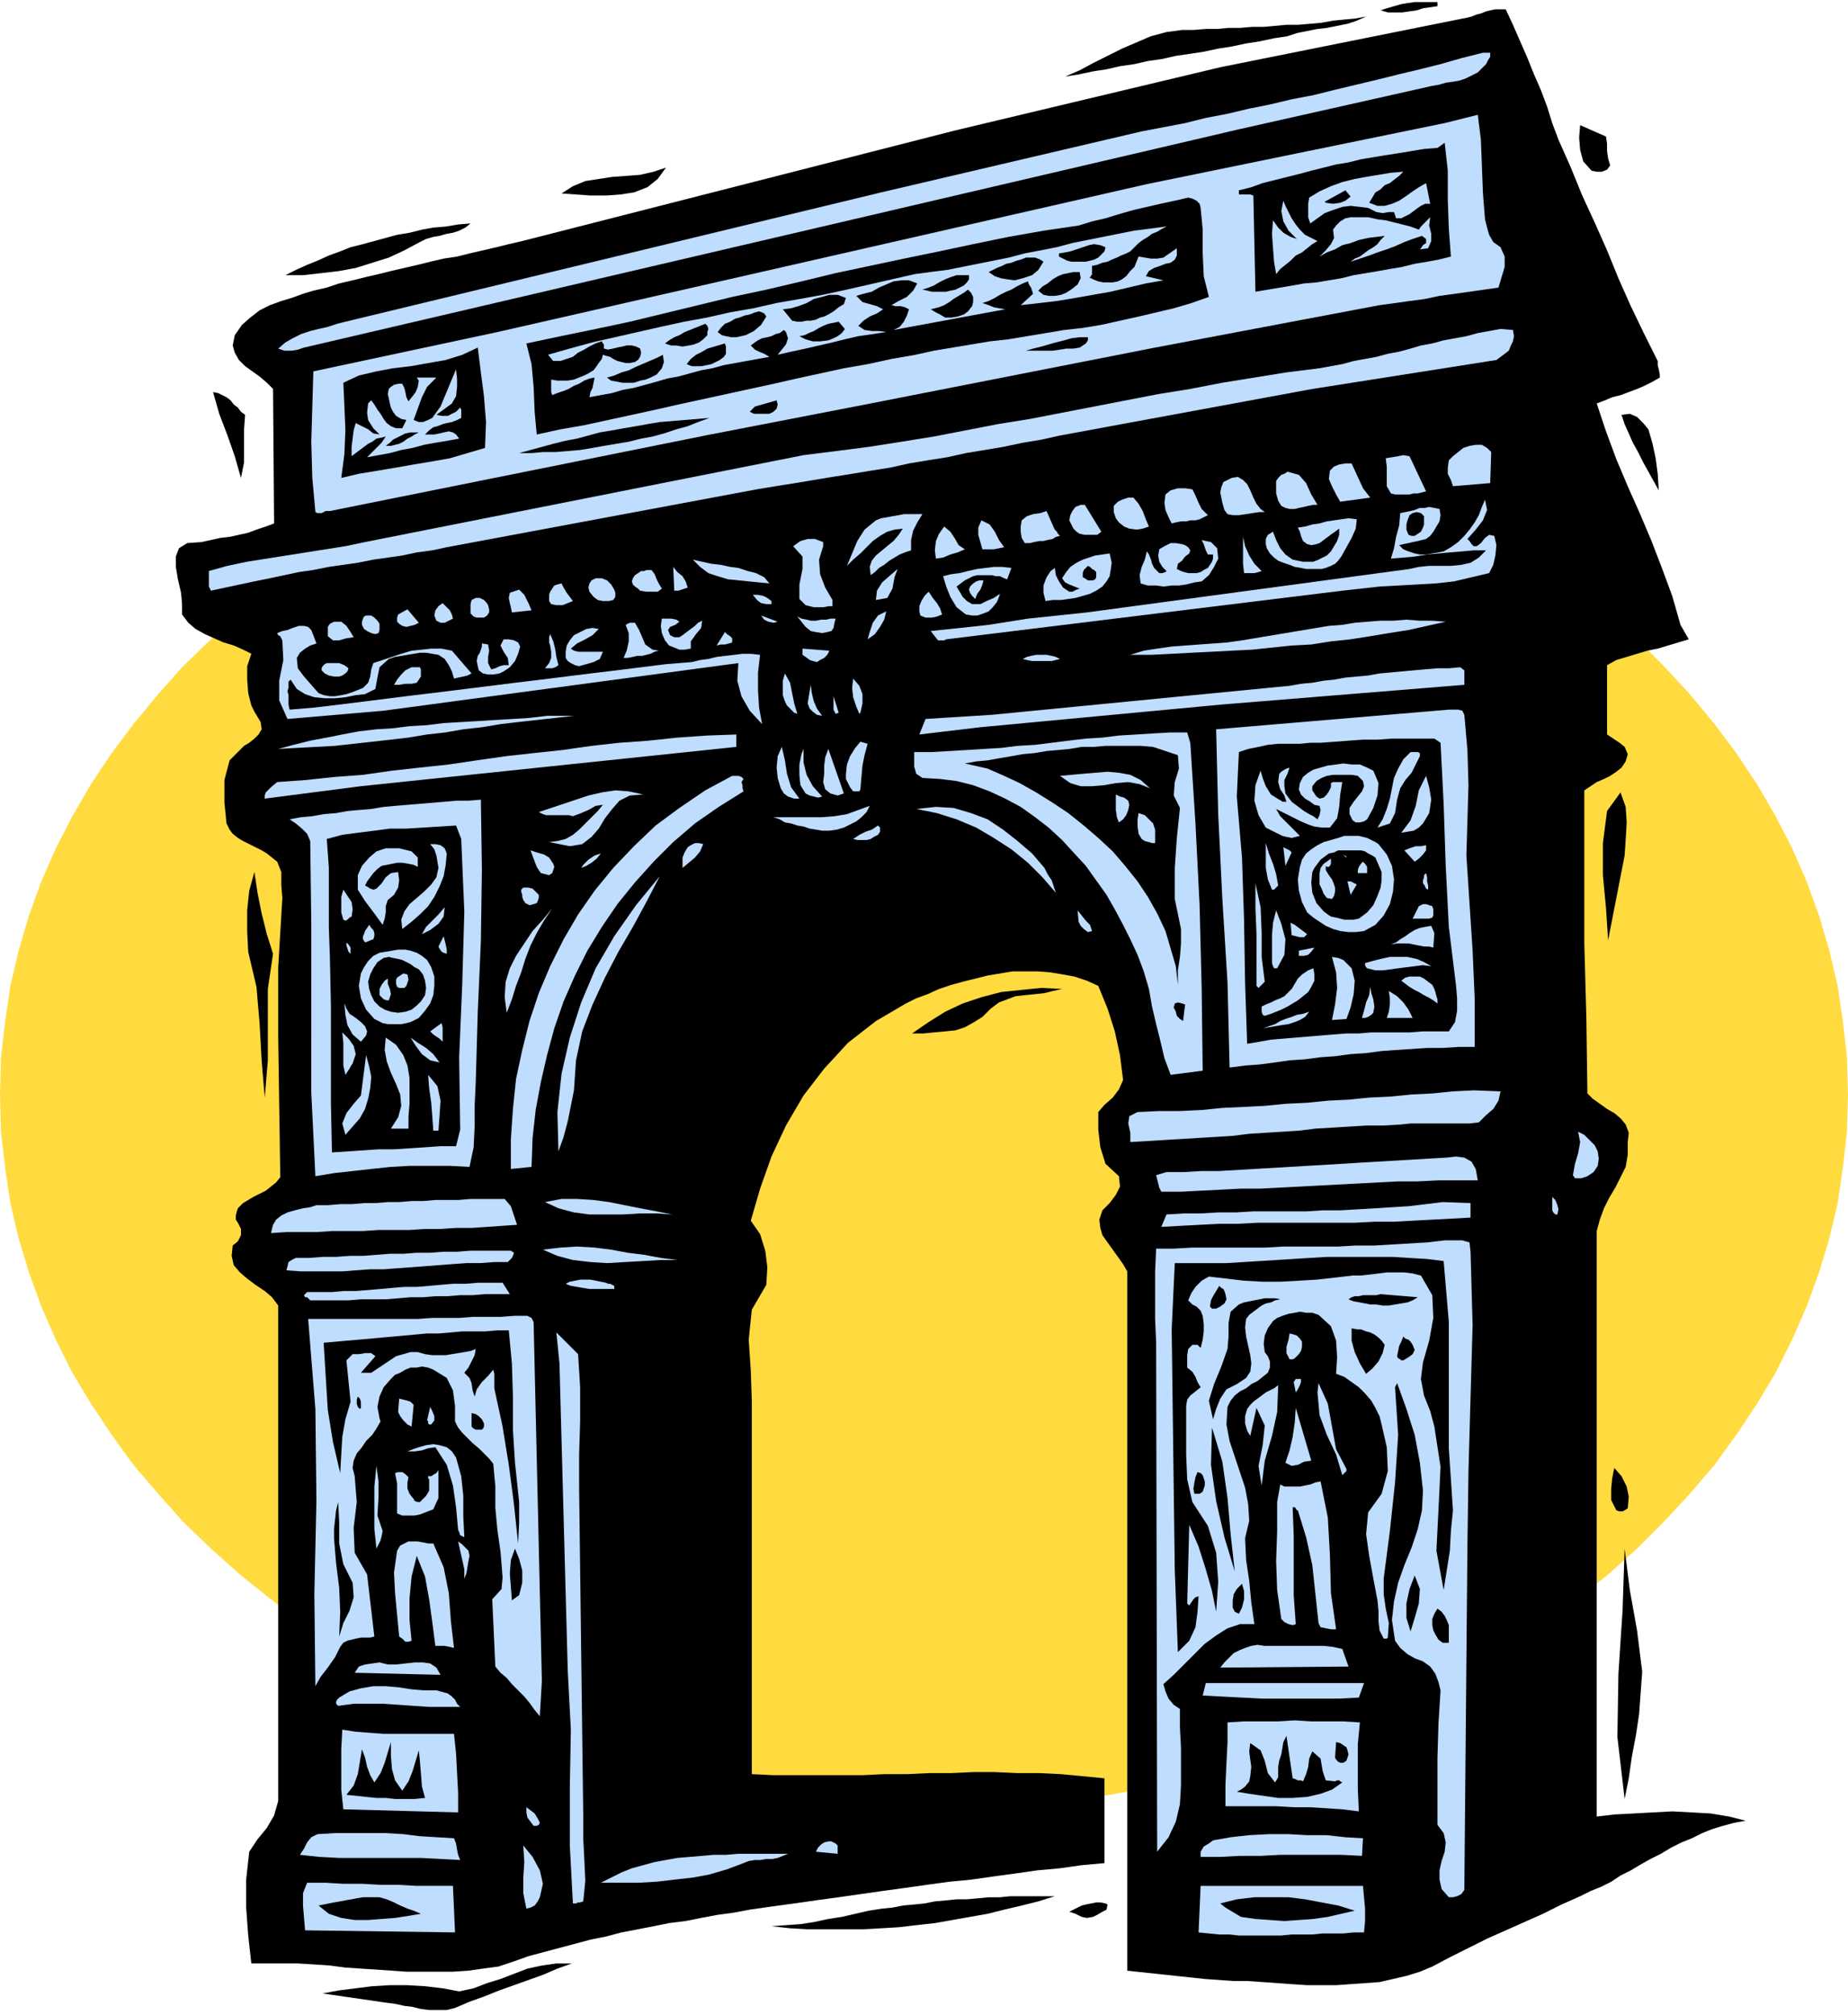
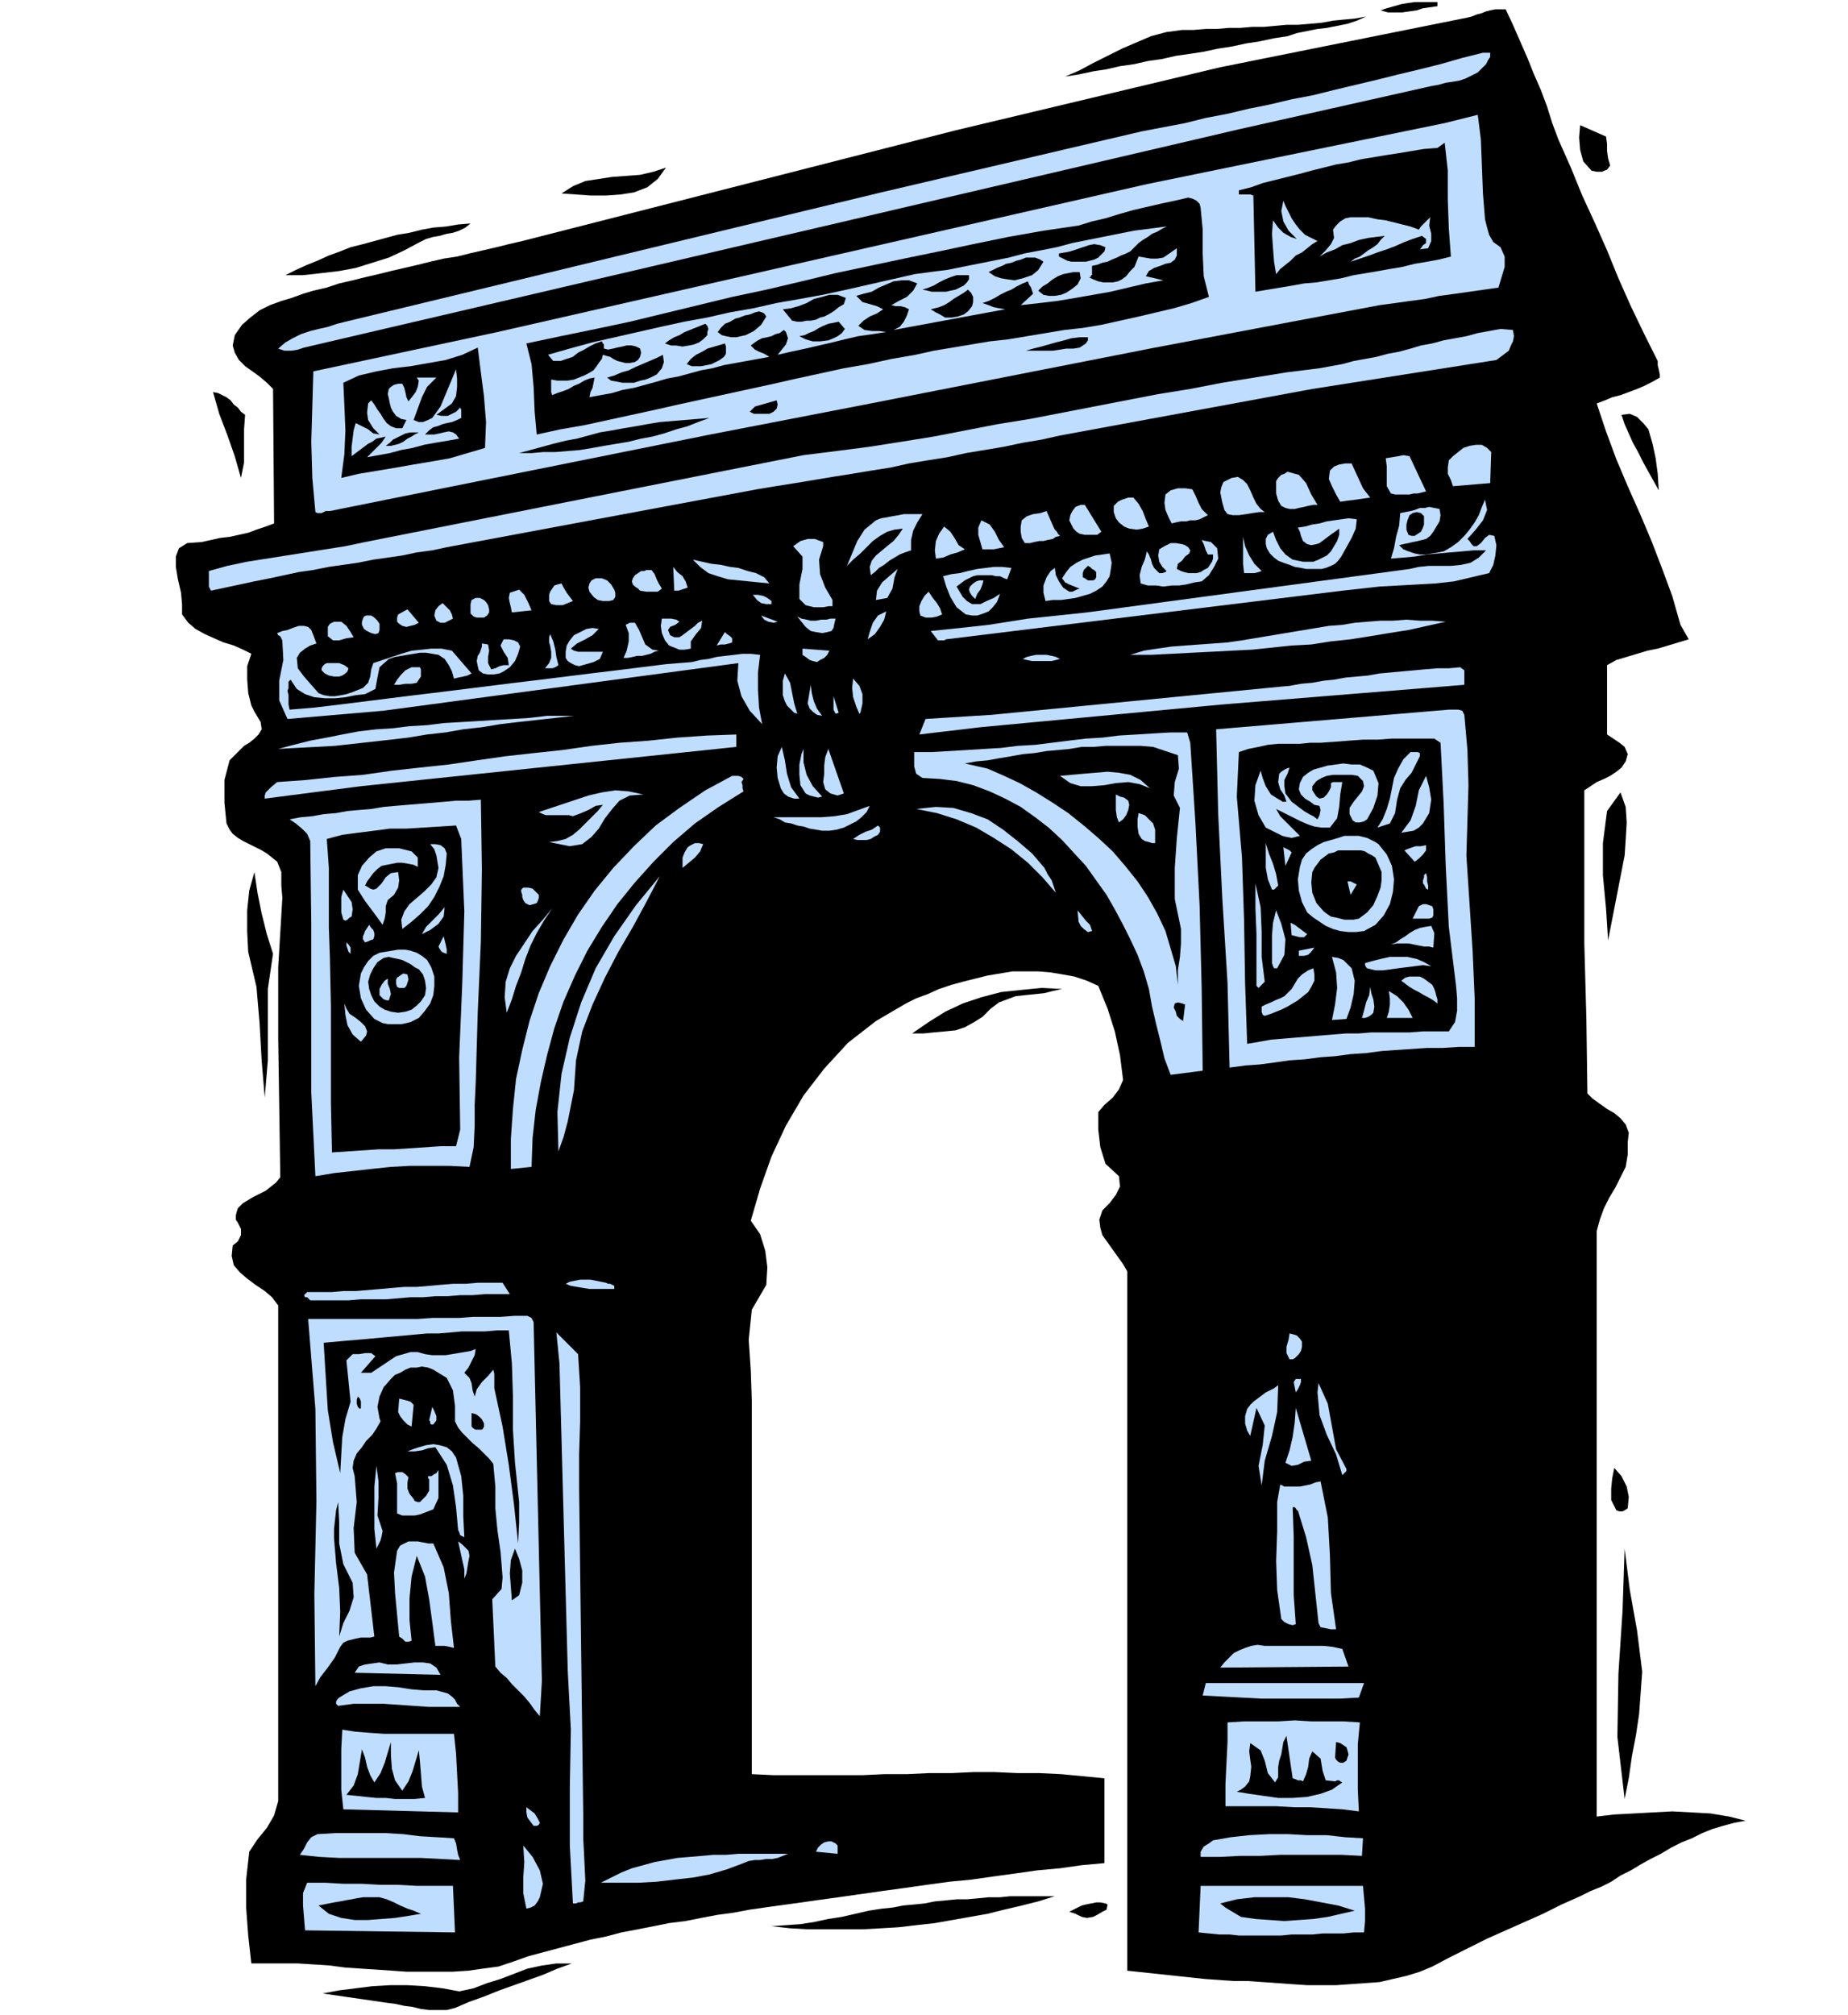
<svg xmlns="http://www.w3.org/2000/svg" width="1.787in" height="1.948in" fill-rule="evenodd" stroke-linecap="round" preserveAspectRatio="none" viewBox="0 0 1787 1948">
  <style>.pen1{stroke:none}.brush3{fill:#000}.brush4{fill:#bfddff}</style>
-   <path d="m893 1749 46-1 45-3 45-4 44-6 44-8 42-9 41-11 41-12 40-14 38-16 38-16 36-18 35-19 34-21 32-22 31-23 30-24 28-25 26-26 25-27 24-28 21-29 20-30 18-30 16-32 14-32 12-33 10-33 8-34 5-34 4-35 1-36-1-36-4-35-5-34-8-34-10-34-12-33-14-32-16-31-18-31-20-30-21-28-24-29-25-27-26-26-28-25-30-24-31-23-32-21-34-21-35-19-36-18-38-17-38-15-40-14-41-12-41-11-42-9-44-8-44-6-45-4-45-3-46-1-46 1-45 3-45 4-44 6-43 8-42 9-42 11-41 12-39 14-39 15-37 17-36 18-35 19-34 21-32 21-31 23-30 24-28 25-27 26-24 27-24 29-21 28-20 30-18 31-16 31-14 32-12 33-10 34-8 34-5 34-4 35-1 36 1 36 4 35 5 34 8 34 10 33 12 33 14 32 16 32 18 30 20 30 21 29 24 28 24 27 27 26 28 25 30 24 31 23 32 22 34 21 35 19 36 18 37 16 39 16 39 14 41 12 42 11 42 9 43 8 44 6 45 4 45 3 46 1z" class="pen1" style="fill:#ffdb3f" />
  <path d="M1390 2v4l-7 1-7 1-6 2-7 1-7 1h-14l-7-2 6-2 7-2 7-2 6-1 7-1h22zm66 7 7 15 7 16 7 16 6 15 7 16 6 16 5 16 6 16 12 27 11 27 12 26 12 27 11 27 12 27 13 27 13 26v4l1 4 1 5v3l-7 4-8 4-7 3-8 3-8 3-8 2-7 3-8 3 9 27 10 27 11 26 12 27 11 26 10 26 10 27 8 28 8 14-10 3-10 3-10 3-10 2-10 3-10 3-10 3-9 5v67l6 4 6 4 5 4 3 7-2 7-4 6-5 4-6 4-6 3-7 3-6 4-6 4v148l2 73 1 72 5 5 7 5 7 5 7 4 6 5 5 6 3 8-1 9v12l-2 12-5 10-5 10-6 10-5 10-4 11-3 11v566l17-2 19-1 18-1 19-1 19 1 18 1 18 3 16 4-11 2-11 3-10 3-10 4-10 5-10 4-10 5-10 6-10 5-9 5-10 6-10 5-9 6-10 5-10 4-10 5-18 8-18 9-18 8-18 8-18 8-18 9-18 9-17 9-12 5-13 4-13 3-13 3-14 1-14 1-14 1h-28l-15-1-14-1-14-1-14-1h-14l-14-1-14-1-75-8v-676l-4-7-5-7-5-7-5-7-5-7-2-7-1-8 3-9 7-7 6-8 4-8-1-10-13-12-5-16-2-17v-17l6-7 8-7 6-8 4-9-3-24-5-23-7-22-9-22-11-5-12-4-11-2-12-2-12-1h-25l-12 2-12 2-12 3-12 3-11 3-12 4-11 5-11 4-10 5-29 17-27 21-23 25-20 26-17 29-14 30-11 31-9 31 9 13 5 16 2 16-1 17-14 24-3 29 2 30 1 30v360l21 1h86l21-1h22l21-1h22l21-1h21l22 1h21l21 1 21 2 21 2v82l-22 2-21 3-22 2-21 3-22 3-21 3-21 2-22 3-21 3-22 3-21 3-21 3-22 3-21 3-22 3-21 3-16 3-15 2-16 3-15 3-16 2-15 3-15 3-16 3-15 4-15 3-15 4-15 4-15 4-15 4-14 5-15 5-15 2-14 2-15 1h-45l-14-1-15-1-15-1-15-1-15-2-15-1-16-1h-45l-3-27-2-27v-27l3-27 8-12 9-11 7-12 4-14v-479l-6-8-7-6-9-6-8-6-7-6-6-7-2-9 1-10 5-4 3-6v-6l-3-6-2-3v-4l1-4 1-3 5-5 5-3 5-3 6-3 6-3 5-4 5-4 4-5-1-67-1-68v-68l4-67-1-12v-13l-4-10-10-8-5-3-6-3-6-3-6-3-5-3-5-4-3-4-3-6-2-20v-22l5-19 14-14 5-3 5-4 4-4 3-5-1-7-3-5-3-5-3-6-3-12-1-13v-13l4-12-8-4-9-4-10-3-9-4-9-4-9-5-7-6-6-8v-10l-1-11-3-13-2-12v-10l3-8 8-5 14-1 9-2 9-2 9-1 9-2 9-2 8-3 9-3 8-3-1-130-6-6-7-6-7-5-7-5-6-6-4-7-2-7 2-10 7-10 8-7 9-7 10-5 11-4 10-3 11-4 10-3 13-3 12-4 13-3 12-3 13-3 12-3 13-3 13-3 12-3 13-3 13-2 12-3 13-3 13-3 12-3 13-3 419-107 256-61 239-48 4-1 5-2 4-1 5-2 4-1 5-1h10zm-135 7-9 4-9 3-10 2-10 2-9 1-10 2-10 2-9 3-13 2-14 3-13 2-14 3-13 2-14 3-13 2-14 2-13 3-14 2-13 3-14 2-13 3-13 2-14 3-13 2 14-6 13-7 14-7 14-7 14-6 14-6 15-4 15-2h11l12-1h11l11-1h11l12-1h11l11-1 11-1h11l12-1 11-1 11-2 10-1 11-1 11-2z" class="pen1 brush3" />
  <path d="M1441 51v4l-2 3-2 4-3 3-5 5-6 3-6 3-6 2-6 1-7 1-7 2-6 1-187 42-904 211-6 2-6 1h-7l-6-2 7-6 7-4 8-4 9-3 8-2 9-2 9-3 8-2 518-125 252-59 21-4 21-4 20-5 21-4 21-5 20-4 21-5 21-4 20-5 21-5 21-5 20-5 21-5 20-5 21-6 20-5h7zm-5 161 2 8 2 7 4 7 7 5 4 9v10l-3 10-3 10-14 2-14 2-14 2-15 2-14 3-15 2-14 2-15 2-217 41-275 54-155 30-368 74h-4l-4 2h-4l-2-1-3-33-1-35 1-34 1-34 178-38 628-143 288-59 32-8 3 24 1 26 1 26 2 25z" class="pen1 brush4" />
  <path d="m1553 132 1 7v7l1 7 2 7-3 4-5 2h-5l-5-1-8-9-3-11-1-12 1-12 25 11zm-150 116-12 3-11 2-12 2-12 3-12 2-11 2-12 2-12 2-12 3-12 2-12 2-12 1-11 2-12 2-12 2-12 2-2-93-3-1h-11v-4l12-3 11-4 12-3 12-3 12-3 11-3 12-3 12-3 12-2 12-3 12-2 12-2 13-2 12-2 12-2 13-1 7-5 3 27v28l1 28 2 27zm-759-86-8 11-10 8-13 5-13 2-14 1h-15l-14-1-14-1 11-7 12-5 13-2 13-2 14-1 13-1 13-3 12-4z" class="pen1 brush3" />
-   <path d="m1357 166-4 4-4 3-5 4-5 2-4 4-5 3-3 5-3 5 8 3h7l7-2 7-3 6-4 7-5 6-4 7-4 1 5 1 5 1 5 1 5h-5l-4 2-3 2-4 3-4 3-4 2-4 2h-5l-2-6h-5l-6 1-6-1-8-4-8-1-9-1-8 1-9 3-8 3-7 5-7 5-2-6v-13l1-6 10-6 11-5 11-4 12-3 11-2 12-2 12-2 12-1z" class="pen1 brush4" />
  <path d="m1306 190-5 4-5 2-7 1-7-1-1-1 20-11 5 6zm-145 11 2 21v23l1 22 5 20-17 6-17 5-17 4-17 4-18 4-18 4-18 3-18 2-18 3-18 3-18 3-18 2-18 3-18 3-18 3-18 4-23 4-23 5-23 4-23 5-23 5-22 5-23 5-23 5-23 5-23 5-22 5-23 5-23 5-23 5-23 4-23 5-2-22-1-24-2-22-5-20 33-7 34-7 33-7 33-8 33-8 33-8 33-7 34-8 33-8 33-7 33-7 34-7 33-7 34-7 34-6 34-5 13-4 13-3 13-4 14-4 13-3 13-3 14-3 13-3 4 1 4 2 3 3 1 4z" class="pen1 brush3" />
  <path d="m1274 233-5 3-5 4-5 4-6 3-5 5-5 4-5 4-4 5-2-12-1-13-1-14 1-13 5 7 5 5 7 4 6 2-8-8-5-9-2-10 2-10 2 5 3 6 3 6 4 6 4 5 5 5 6 3 6 3zm98-11 2-3 3-3 3-3 3-3-1 8 2 8v7l-3 7-8 1 1-1 2-3 3-2v-4l-4-3-9 3-8 3-9 4-8 3-9 3-8 3-9 3-9 3 4-3 5-2 4-3 4-3 5-3 4-3 3-4 4-4-8 1-8 1-9 2-8 3-8 2-7 4-8 3-7 4 6-6 5-6 3-6-1-8 3-4 4-4 5-3 5-1h17l9 2 8 1 8 2 8 2 8 2 8 3z" class="pen1 brush4" />
  <path d="m455 216-5 4-6 3-6 2-6 1-7 2-6 1-7 2-6 3-15 8-15 7-16 5-16 5-16 3-17 2-18 2h-17l10-5 11-5 10-4 11-5 11-4 10-4 12-3 11-3 11-3 11-3 12-2 12-3 11-2 12-1 12-2 12-1z" class="pen1 brush3" />
  <path d="m1128 219-4 2-5 3-5 2-4 3-5 3-4 3-4 4-4 4-4 2-5 2-4 2-5 2-4 2-5 1-5 2-5 1v9h-1v1l-1 1h-1l4 2 5 2 5 1h9l5-1 4-2 4-3 4-5 4-4 2-5 2-5 6 1 6 1h6l6-1 13-9v7l-2 4-4 3-5 1-5 2-6 2-5 3-3 5 17 4-17 3-17 4-17 4-17 3-17 3-18 3-17 2-18 2 12-11-1-3-1-3-2-3-1-3-5 2-6 3-5 3-5 2-6 3-5 3-6 3-6 2 6 2 5 2 5 1 6 1-108 20 6-3 4-5 3-6 2-6-4-2-4-1h-5l-4-1 7-4 8-4 6-6 4-7-8-3h-7l-8 1-7 3-7 3-7 4-8 2-7 2 6 6 7 2 7 2 6 3-6 4-7 3-6 4-5 5 6 4 7 1h7l7 1-13 2-14 2-13 3-12 3-13 3-13 3-14 3-13 3 4-5 4-5 2-6-2-6-2-2-4 3-4 1-4 2-4 1-5 1-4 2-3 2-4 3 4 4 4 2 5 2 5 3-11 2-11 2-11 2-11 2-11 3-11 2-11 3-11 3-11 2-10 3-11 3-11 3-11 2-10 3-11 2-11 2 1-5 2-4 1-5 1-5-5 1-5 2-5 3-5 2-5 3-5 2-6 2-5 2-1-3v-12l6 1h10l6-1 5-2 5-2 4-2 5-3 3-4 2-3 3-4 1-4 3 1 4 1 3 2 4 2 4 1 4 1h4l5-1 3-2 2-3 1-4-1-4-4-2-4-1h-5l-4 1-5 1-4 1-5 1-4-1v-4l-1-1-1-2-6 2-6 3-5 3-6 3-5 4-6 2-6 2h-7l-5-6 21-6 22-6 22-5 22-5 22-5 23-5 22-4 22-5 23-4 22-5 23-4 22-4 23-5 22-5 22-5 22-5 15-2 16-2 15-3 15-3 15-3 15-3 15-4 16-3 15-3 15-4 15-3 15-3 15-3 15-3 16-2 15-2z" class="pen1 brush4" />
  <path d="m1069 239-1 4-3 3-3 3-4 2-4 1-4 1h-14l-4-1-4-2-4-2v-3l6-1 5-1 6-2 6-2 6-2 5-1 6 1 5 2zm-60 14-5 8-6 5-9 3-8 2-7-1-6-1-6-2-6-4 4-2 4-2 5-2 4-2 5-1 5-2 4-1 5-2h9l5 2 3 2zm35 10 1 6-3 6-5 4-6 4-5 2-6 1h-6l-5-1-5-4 4-4 5-3 5-4 5-3 5-2 5-1 5-1h6zm-107 3v4l-2 3-3 3-4 2-4 2-5 1-4 1h-14l-4-1-5-1 6-2 5-2 5-3 6-3 5-2 6-2h12zm3 30-4 5-4 3-6 2-6 1h-6l-5-3-4-2-5-3 4-1 4-1 5-2 5-3 4-3 5-3 5-3 4-3 3 3 2 4v5l-1 4zm-122-8-2 6-5 3-5 4-5 3-4 2-4 1-4 2-5 1h-4l-5 1h-4l-5-1-9-11 8-1 7-2 8-3 7-4 8-2 7-2h8l8 3zm-77 18-5 8-7 6-8 4-9 2h-5l-5-1-4-1-4-3 3-4 4-4 5-2 5-3 4-1 5-2 5-1 5-2 4-1 3 1 2 1 2 3zm76 12-3 4-4 3-4 2-5 2-8 1h-7l-7-2-6-3 5-1 4-2 5-2 5-3 4-2 5-2 5-1 5-1 6 7zm-133 6-4 4-4 3-5 2-5 1-6 1-6-1h-5l-6-2 4-3 5-3 5-2 5-3 5-2 5-2 5-2 5-2 2 2 1 3-1 3v3z" class="pen1 brush3" />
  <path d="m1463 319 1 6-1 5-2 4-2 5-12 9-178 28-244 45-18 4-18 3-19 4-18 3-18 3-18 4-19 3-18 3-18 4-19 3-18 3-19 3-18 3-18 3-19 3-18 3-300 56-14 3-15 2-14 3-14 2-14 2-15 3-14 2-14 2-15 3-14 2-14 3-14 3-15 3-14 3-14 3-14 3-2-4v-15l18-5 19-4 19-3 19-3 19-3 19-3 19-3 19-4 424-84 32-4 31-4 32-5 31-5 31-6 31-6 31-5 31-6 31-6 31-6 31-6 31-5 31-6 31-5 31-5 32-4 11-2 11-2 11-3 11-2 11-2 11-3 11-2 11-3 10-3 11-2 11-3 11-2 11-2 11-3 11-2 11-2 12 1z" class="pen1 brush4" />
  <path d="M1052 326v3l-2 3-3 2-3 2-6 1h-7l-6 1-7 1h-26l7-2 8-2 7-2 7-2 8-2 7-2 8-1h8zm-352 19-4 3-4 2-4 2-5 1-5 1h-9l-5-2 4-5 5-4 6-3 5-3 17-5 1 3v7l-2 3zm-231 88-17 5-17 5-17 3-18 3-17 3-18 3-18 3-17 4 3-23 1-23-1-24-1-22 15-7 17-4 16-3 17-2 17-3 17-3 16-5 15-7 3 24 3 23 2 25-1 25zm160-68-5 2-5 1-6 2h-11l-5-1-6-1-4-3 7-2 7-3 7-2 6-3 7-3 7-3 7-3 6-3 1 7-2 6-5 6-6 3z" class="pen1 brush3" />
  <path d="m437 390-15 11 5 1h6l4-2 4-2 4-4 1 2v8l-4 2-5 2-5 1-4 1-5 2-4 1-4 3-4 4h9l5-1 4-1 5-1 4 1 3 2 3 4-11 2-12 2-11 2-11 3-11 2-11 3-11 2-11 2 5-5 5-5 4-4 4-6-4 1-5 1-4 3-4 2-4 3-4 3-4 3-4 3v-9l1-8 1-8 2-7 6 3 6 3 5 4 6 1-6-6-5-8-1-7 1-9 3-3 3 4 3 5 3 4 3 5 3 4 4 3 5 2h6l4-8-5-1-5-3-3-4-2-4-1-4-1-5-1-4 1-5 2-2 3-2 4-1h4l2 4 1 4 1 5 2 4 4-5 3-4 2-5 1-6-2-3h19l-9 9-5 10-4 11-4 11 5 2h4l5-2 4-2 8-11 5-12 5-12 5-12 1 9v8l-1 9-4 7z" class="pen1 brush4" />
  <path d="m237 401-1 14v32l-3 15-6-21-7-20-8-21-6-21 5 1 4 2 4 2 4 3 3 4 4 3 3 4 4 3zm507-1h-15l-4-2 5-5 7-2 7-2 7-2 1 4-1 4-3 3-4 2zm850 15 4 14 3 14 2 15 1 16-5-9-5-9-5-9-5-10-5-9-4-9-4-9-3-9 8-1 7 3 6 6 5 6zm-908-11-11 4-10 4-11 3-12 4-11 3-11 2-12 3-12 2-12 2-11 2-12 2-12 1-12 1h-12l-11 1h-12l11-3 11-3 11-3 12-3 11-2 11-3 11-3 12-2 11-2 12-2 11-2 12-2 12-1 12-1 12-1 12-1zm-281 14-4 2-3 2-4 2-4 3-4 2-4 1-4 1h-5l4-3 3-3 4-2 4-2 4-2 5-1h8z" class="pen1 brush3" />
  <path d="m1442 437-1 30-36 3-2-6-3-6v-6l1-7 4-4 5-4 5-4 6-2 6-1h6l5 3 4 4zm-63 38-4 1-4 1h-4l-4 1h-14l-4-1-4-7v-19l-1-8 6-1 6-1 5-1 6 1 16 34zm-61-3 7 9-7 1-7 1-8 1-7 1-4-7-4-8-3-7 1-8 4-4 5-2 6-1h6l11 24zm-44 16h-4l-5 1-4 1-5 1-4 1h-5l-4-1-4-2-3-5-2-7v-12l2-3 3-3 3-1 3-2 11 3 7 8 5 11 6 10zm-55 4 4 3h-5l-7 1-6 1-7 1h-6l-5-1-3-4-2-7-1-5-1-5 1-5 2-5 8-4 6-1 5 3 4 4 3 6 3 7 3 6 4 5zm-51 6-4 2-4 2-4 1h-5l-4 1h-5l-5 1-4 1-3-6-3-7-1-7 1-8 5-4 7-2h7l7 1 3 6 3 7 3 6 6 6zm-57 11-6 2-6 1-7-1-5-2-5-4-3-4-2-6v-6l4-4 4-2 6-2h5l5 6 4 7 3 8 3 7zm308 12 2 2 2 3 2 2h3l4-3 4-5 4-3 5 1 2 9-1 10-2 9-4 8-17 4-17 4-18 2-18 1-18 1-18 1-18 2-18 2-383 47-2 1h-6l-7-9 19-2 19-2 18-2 19-3 19-3 19-2 19-2 19-2 312-42 9-2 10-1h21l10-1 9-2 8-5 7-7h-12l-11 1-12 1-11 1-11 1-12 2-11 1-12 1 3-10 2-11 3-11 1-12 5-1 5-1 4-1 5-2h5l4-1 5 1 5 1 1 6-1 6-3 5-3 5-3 4-4 3-4 1-4 1-5 1-4 1-5 1-4 1 4 4 5 2 6 2 5 1h6l6-1 6-1 5-1 7-4 7-5 6-6 5-6 5-7 4-7 3-8 3-7 2 10-4 10-7 9-8 9zm-354-7-4 3h-12l-5-1-3-2-3-3-2-4-2-4 1-5 2-4 3-4 5-2h4l16 26zm-46-4 1 2 2 2 1 2 2 2-4 1-3 2-5 1-4 1h-4l-5 1-4 1h-5l-3-5-1-6v-5l1-6 5-4 6-2 7-1 6-2 7 16z" class="pen1 brush4" />
  <path d="M1377 499v8l-1 3-2 4-3 2-3 2h-3l-3-1-2-5v-5l1-4 2-5 3-2 4-1 4 1 3 3z" class="pen1 brush3" />
  <path d="m892 497-5 8-4 8-2 9v10l-6 2-5 2-5 3-5 3-5 4-5 3-4 4-4 3-1-8 2-6 4-5 6-5 6-5 5-4 5-6 4-6-8 1-7 2-7 4-7 5-6 6-6 6-7 6-6 6 5-12 5-12 7-11 11-9 5-2 6-1 5-1 6-1 5-1h18zm420 5-1 9-4 9-5 9-5 9-3 4-3 3-4 2-5 2-4 1h-15l-5-1-6-1-5-2-6-2-5-2-4-3-4-4-3-5-1-4v-5l2-4 5-3 3 8 4 8 5 6 7 5 5 1 5 1h10l5-2 4-2 4-2 4-4 3-5 3-5 2-6v-6l-4 3-3 2-4 3-4 3-4 3-3 1-5 1-4-1-4-3-2-5-1-4-2-4 7-1 7-2 7-1 7-2 7-1 7-1 7-1 8 1zm-341 27-5 1-5 1h-11l-2-7-2-7v-7l3-7 8 4 5 7 4 8 5 7zm-38 2-7 3-7 2-7 3-7 1-1-8 1-9 3-7 5-7 6 5 4 6 4 7 6 4zm287 21-3 1-4 1h-10l-1-9v-26l2 9 4 9 5 8 7 7zm-424-24-4 13 1 14 5 13 7 12v6h-4l-5 1h-9l-4-1-4-1-3-3-3-3v-14l3-15v-12l-9-10 7-5 7-2h7l8 3v4zm381 2 1 10-4 8-5 8-7 6-7 1-8 2-7 1h-7l-8 1-7-1h-8l-7-2-1-8 2-8 3-7 2-8 2 3 2 5 1 4 2 4 2 2 3 3h3l3-1 1-1-4-4-3-5-1-6 1-6 5-3 6-3h5l6 1 3 1 3 2 2 3-1 3-4 3-3 4-4 3-1 5 4 2 3 1 4 1h8l4-1 3-2 4-2 2-3 2-3 1-3v-4h-5l-2-4-2-6-2-4 4 1 5 1 3 3 3 3zm-102 14-1 7-1 6-3 5-4 5-6 4-6 3-7 2-7 2-7 1-7 1h-8l-7 1-2-8v-7l3-8 4-6 4-3 1 7 3 6 4 6 6 4h3l2-1 2-1 3-1-5-2-5-2-4-2-3-4 4-6 4-5 6-4 6-3 6-2 6-2 7-1 7-1 2 9zm-336 14 5 6-10-1-10-1-10-1-10-1-10-3-9-3-8-6-7-7 9 2 9 2 9 1 9 2 8 1 9 3 8 2 8 4z" class="pen1 brush4" />
  <path d="M1060 553v5l-1 2-2 1h-5l-3-2-2-1v-4l1-3 2-2 2-2 2 1 2 2 2 1 2 2z" class="pen1 brush3" />
  <path d="m665 568-3 1-3 1-3 1h-4l-1-23 4 5 5 4 3 5 2 6zm309-8-3-1-4-2h-4l-4-1h-14l-4 1-4 2-4 2-4 3-4 3 3 5 3 5 4 4 5 3h8l6-3 7-3 6-4-1 3-2 5-4 5-4 4-5 2-6 2h-5l-6-1-9-7-6-10-4-10-3-10 8-2 8-1 8-2 9-2 8-1 8-1h8l9 1-4 11zm-127 20 1-9 5-8 8-7 7-6-3 8-2 11-5 9-11 2zm-217-29 3 4 2 5 2 4 3 5-4 3h-11l-6-1-2-2-3-2-2-2-1-3 1-3 2-3 3-2 3-2h3l2-1h5zm-36 19 1 3v4l-2 3-4 1h-6l-5-1-4-3-4-5-1-4 1-4 2-3 4-2h6l5 2 4 4 3 5z" class="pen1 brush4" />
  <path d="m951 561-1 4-2 5-3 4-2 5-3-3-2-3-1-3 1-3 3-3 3-2 3-1h4zm-397 20-5 2-5 2h-6l-5-1-2-3v-6l1-3 2-3 2-3 3-1 4-1 2 4 3 5 3 4 3 4zm-40 9-19 2-1-5-1-4-1-5 1-5 9-3 5 5 4 8 3 7zm397 4-5 2-5 1h-6l-5-2-1-4v-5l2-5 3-5 4-4 4 6 4 5 3 5 2 6zm-165-13v3h-5l-5-1-4-3-4-5h5l5 1 4 2 4 3zm-274 4 1 4v3l-2 3-3 2h-7l-3-1-3-3v-9l1-4 4-2h4l4 2 2 2 2 3zm-34 13-4 2-4 2h-4l-4-2-2-5 1-5 3-4 4-3 3 3 4 4 2 4 1 4zm-33 4-4 2-4 1-4 1-4-1-3-2-2-2v-4l1-3 9-5 11 13zm452-11-2 8-4 7-5 7-7 5 2-7 3-9 5-7 8-4zm-490 12v6l-1 3-3 1-4-1-4-2-3-2-2-4v-3l1-3 1-2 2-1h5l3 2 3 3 2 3zm385-2-4 1-5-1-4-2-3-4 16 6zm56-3-1 4-1 5-2 3-4 1-5 1-6-1-5-1-5-4-8-10 4 2 5 1 4 1h5l5-1h5l4-1h5zm-151 3-4 3-5 2-2 3 2 5 4 2h5l3-2 4-3 4-3 4-3 3-3 4-2-1 7-5 6-5 7v7l-6 1h-5l-5-2-5-2-4-5-3-7-1-7 1-7h9l5 1 3 2zm741 0-18 4-18 4-19 3-18 3-19 3-19 2-19 3-19 1-19 2-19 2-20 1-19 1-20 1-19 1-20 1h-20l13-4 13-2 14-2 13-1 14-1 14-1 13-1 14-2 12-2 12-2 12-2 12-2 12-2 12-2 12-2 13-1 12-2 12-1 13-1h12l13-1 13 1h12l13 1zM342 616l-7 1-7 2h-6l-5-4v-9l2-3 4-2h7l5 4 4 6 3 5zm289 12 6 1-4 1-4 2-4 1-4 1h-5l-4 1-5 1h-4l3-7 2-9v-8l-3-8 2-1 2-1h5l4 7 3 7 3 7 7 5z" class="pen1 brush4" />
  <path d="m303 614 3 8-6 2-5 3-5 4-3 5 1 10 6 8 7 8 7 8 5 2 6 1h5l6-1 5-1 6-2 5-2 5-2 5-5 2-6 1-7 2-6 9-3 9-3 9-3 10-3 10-1 9-1h10l10 2 19 22-4 2-4 1-5 1-4 1-2-7-3-6-4-6-6-4-6-1-6-1h-6l-6 1-6 1-6 1-6 1-6 2-9 8-2 10-2 11-10 5-9 1-10 2-10 1h-10l-10-1-9-3-8-5-6-9-2 2v6l-1 3 1 4v9l1 5 24-2 25-3 24-3 24-3 24-3 25-3 24-3 24-3 24-3 25-3 24-3 24-3 25-3 24-3 24-3 25-2 8-2 8-1 8-2 8-1 9-1 8-1h8l9 1-2 17v17l1 17 3 16-12-13-8-14-4-15 1-17-343 46-93 8-8-18v-19l4-20-1-19-1-2-1-2-2-1-1-2 5-2 5-1 5-2 6-2h5l4 1 3 3 2 5z" class="pen1 brush4" />
  <path d="m579 608-6 6-7 4-8 4-6 5 3 2 4 1h24l-3 7-6 3-7 2-7 2-4-1-4-2-3-2-2-3v-6l1-6 3-5 4-5 6-3 6-3 6-1 6 1zm129 13-3 1-4 1h-4l-4 1 8-13 2 2 3 2 2 2v4zm-168 22-3 2-3 1h-7l4-5 2-5v-6l-1-6-1-3v-5l1-3 3 7 2 8 1 7 2 8zm-37-18-2 7-3 7-5 6-6 4-4 2-6 1h-5l-5-1-4-3-1-4-1-5 1-5 2-3 1-3 1-3v-3l6 1 1 6-1 6v6l3 6 4-1 4-2 4-1h5l-1-7-4-6-3-6 3-6h5l5 1 4 2 2 4zm299 4-2 4-3 3-4 2-3 2-4-1-3-1-4-3-3-2v-6l26 2zm223 8-4 1-4 1h-19l-5-1-4-1 4-2 4-1 5-1h10l5 1 4 1 4 2zm-688 9-1 3-2 2-3 2-3 1h-5l-5-1-4-2-3-3v-2l1-2 2-2 2-1h12l5 2 4 3zm70 1v7l-2 3-2 3-5 1h-6l-6 1h-5l3-5 4-5 4-4 6-3h8l1 2zm1009 1v14l-234 19-234 22-59 7 6-15 64-4 277-27 11-1 11-2 11-1 11-2 10-1 11-2 11-1 11-1 11-2 11-1 11-1 11-1 11-1 12-1h11l11-1 4 3zm-645 42-3-1-3-3-4-4-2-4-2-6v-14l2-7 5 9 2 10 2 10 3 10zm61-1-1 1-3-7-3-9-1-9 1-9 6 7 3 8v9l-2 9zm-37 3-5-1-4-3-3-3-2-5 3-18 1 8 2 8 3 7 5 7zm13-2-2-4v-13l5 16-3 1zm608 1 3 34 1 34-1 34-1 34 3 46 3 46 2 46v47h-15l-16 1h-15l-15 1-15 1-14 1-15 2-15 1-15 2-14 1-15 2-15 1-14 2-15 2-14 1-15 2-2-82-5-81-4-82-2-82 225-19h9l4 1 2 4zm-861 1-18 2-18 2-18 2-17 2-18 3-18 2-17 3-18 2-18 3-17 2-18 2-18 2-18 2-18 1-19 1-18 1 15-4 16-4 16-3 15-3 16-3 17-2 16-1 16-2 17-1 16-2 17-1 17-1 16-1 17-1 16-1 17-2h26zm596 26 5 78 4 79 2 80 1 80-31 4-6-16-4-17-4-16-4-17-3-17-5-17-6-16-7-15-7-14-8-15-8-14-10-14-10-14-12-13-11-12-13-12-13-10-14-10-15-8-15-7-16-6-16-4-16-2-17-1-6-4-2-7v-14h17l17-1 17-1 16-1 17-1 16-2 17-1 16-2 16-2 17-2 16-1 16-2 17-1 16-1 17-1h16l3 10zm-439 4-363 38-93 12v-3l1-3 2-2 3-3 6-5 28-2 28-3 27-2 28-4 27-3 28-3 27-4 28-4 27-3 28-3 28-4 27-3 28-2 28-3 29-2 28-1v12z" class="pen1 brush4" />
  <path d="m1393 718 3 59 2 60 3 59 7 57 1 12v12l-2 11-6 9h-25l-13 1h-37l-12 1h-12l-13 1-12 1-12 1-12 1-12 1-12 1-11 2-12 2-2-59-1-61-2-60-5-59 2-43 9-3 10-2 9-2 10-1h21l10-1h10l14-1 13-1 14-1h14l14-1h41l6 4z" class="pen1 brush3" />
-   <path d="m839 719-3 11-2 10-1 11-1 12-1 2h-6l-3-4-2-4-2-4v-5l1-9 3-8 5-8 5-6 7 2z" class="pen1 brush4" />
  <path d="m1139 730 1 13-4 13-1 13 6 12-3 29-2 29v30l6 29v14l-1 13-2 13v14l-2-18-5-17-5-17-8-17-9-16-10-15-12-15-12-14-14-13-14-12-15-12-15-10-16-10-16-9-15-7-16-7-22-5 11-2 11-1 11-2 12-2 11-2 11-1 12-2 11-1 11-1 12-2h11l12-1h34l12 1 24 8z" class="pen1 brush3" />
  <path d="M773 772h-5l-6-2-4-3-3-5-3-10-1-10 1-11 4-9 3 13 2 13 4 13 8 11zm22-2-4 1-4-1-4-1-4-2-5-8-1-10v-10l2-10 2-5v13l3 12 6 11 9 10zm21-3-6 2-7-2-5-4-2-7 1-8v-8l1-8 3-8 15 43zm557-36-4 8-4 8-6 7-5 8-3 11-2 13-5 10-12 4 5-8 4-10 3-10 2-10 2-10 4-9 5-9 7-7h7l2 1v3zm-45 14 5 12-1 12-4 12-6 11-3 2-4 1h-4l-3-2-3-6v-6l4-6 4-5 4-5 2-5-1-5-5-5-6-1h-18l-6 1-5 2-5 3-4 5v4l2 3 2 3 3 2 4-1 3-3 2-3 2-4v-4l2-1h9l-2 12-1 12-2 11-7 9h-8l-7-1-6-2-7-3-6-3-6-3-6-3-6-3 4 7 6 6 6 6 7 7-4 1-4 1-5-1-4-1-4-2-4-2-4-2-4-2-7-12-4-14 1-15 5-14 2 7 3 8 5 8 8 5 2 1 1 1h4l-2-6-4-6-2-7 1-8 2-2 3-2 2-1 3-1-2 6-3 6v6l1 7 3 4 3 4 4 3 4 3 4 3 5 3 4 2 4 3 2-4 1-5-1-4-5-1-4-3-5-3-4-4-2-5 1-6 3-6 5-4 5-3 7-2 7-2 8-1 7-1 8 1h8l7 3 6 3zm-216 17-10-4-11-2-12 1-11 2-12 1h-11l-10-3-10-7 11-1 11-1 12-1 12-1 11 1 11 2 10 5 9 8zm-393-9-2 3 1 3v3l1 3-24 15-23 16-21 18-19 19-18 20-17 21-15 22-14 23-12 24-11 25-9 26-7 26-6 26-5 27-3 27-1 28-20 2v-29l2-29 3-29 6-28 7-28 9-27 11-26 13-26 14-24 16-23 18-22 20-21 21-20 23-17 25-17 26-14h6l3 1 2 2zm657 43-4 4-5 3-6 1-6 1 9-12 5-14 3-15 7-14 3 11 2 12-2 13-6 10zm-754-28-13 1-10 5-7 8-7 9-6 10-7 8-9 7-12 2-20-4 8-1 8-2 7-4 6-5 6-6 6-6 6-6 5-6-7 1-7 4-7 3-8 3-4-1h-22l-3-1-4-2 12-4 12-4 12-4 12-4 13-3 13-2 13 1 14 3z" class="pen1 brush4" />
  <path d="m1571 827-16 82-2-31-3-32v-31l4-31 13-18 5 14 1 15-1 17-1 15z" class="pen1 brush3" />
  <path d="m1092 778-1 5-2 5-3 4-4 3-2-5-1-7v-15l4 2 4 1 4 3 1 4zm-627-5 1 68-1 69-3 68-2 69-1 21v20l-1 21-4 19-19-1h-39l-18 1-19 2-18 2-18 2-18 3-4-81V893l-1-80-3-7-5-5-6-5-6-4 11-2 11-1 11-2 12-1 11-2 11-1 12-1 12-2 11-1 12-1 12-1 12-1 12-1 11-1h12l12-1zm330 30-6-1-6-1-6-2-6-1-6-2-6-1-5-3-6-2h46l13-1 12-2 11-4 11-4-3 6-5 5-5 4-6 3-6 3-7 2-7 1h-7zm226 60-13-15-14-14-16-13-17-11-17-10-19-8-19-6-20-4 19-2 17 1 17 5 16 6 15 10 14 11 14 12 12 14 3 6 4 6 2 6 2 6zm96-61v13h-3l-3-1-4-1-3-2-3-5-1-7v-7l1-6 6 2 4 4 4 4 2 6z" class="pen1 brush4" />
  <path d="m446 811 3 70-2 70-3 71 1 70-4 16h-15l-15 1-15 1-15 1h-15l-15 1-15 1-15 1-1-47v-94l-1-48-1-28v-58l-2-28 15-4 15-2 16-2 15-2h16l16-1 16-1 16-1 5 13z" class="pen1 brush3" />
  <path d="M851 800v4l-2 3-4 2-3 2-4 1h-9l-4-1 6-4 6-3 6-2 6-4 2 2zm482 16 8 10 5 11 2 13-1 12-3 12-6 11-8 9-11 6-8 1h-7l-8-1-7-2-7-3-6-4-6-4-6-5-5-10-3-11-1-11 2-12 2-7 4-6 5-4 6-4 6-3 7-2 7-2 6-2h14l4 1 4 1 4 2 4 2 3 2zm-653 0-3 7-5 6-6 5-6 5v-10l2-5 3-5 3-2 4-2h4l4 1zm556 40-1 1-2 2-1 1h-2l-4-10-2-11v-24l3 10 4 10 3 10 2 11zm-804-31-1 11-2 11-4 10-5 10-6 9-8 8-8 7-9 7-1-9 3-8 5-7 7-6 7-6 7-7 5-7 2-9-1-6-1-6-2-6-4-5h5l5 1 4 3 2 5zm947-8v5l-3 4-4 4-4 3-10-11 5-2 6-2h5l5-1zm-130 7-6 13-2-18 2 1 2 1 2 1 2 2zm-845 5v9l-4-2-5-1-6-1h-5l-5 1-5 1-5 1-4 3-4 4-3 4-3 4-2 4 2 1 3 2 3 1 3-1 5-5 4-6 5-4 7-1 1 8-1 7-4 7-6 5-2 6v6l-1 6-2 6-8-11-9-12-7-11v-14l4-9 7-8 7-6 9-3h13l4 1 4 1 4 1 3 3 3 3z" class="pen1 brush4" />
  <path d="m1330 829 3 7 3 7v8l-1 7-3 8-4 9-6 7-8 6-5 1h-9l-4-1-4-1-5-1-3-2-4-3-7-8-4-10-1-10 1-10 2-4 3-4 3-4 4-3 4-3 5-1 4-2h22l4 1 3 2 4 2 3 2z" class="pen1 brush3" />
-   <path d="m535 835 1 3-1 3-1 3-3 2-8-2-4-6-3-8-3-8 6 2 7 2 5 3 4 6zm46-10-4 5-5 4-5 3-5 2 2-3 5-5 6-4 6-2zm721 4-4-3 1 1h1l2 1v1zm-17 9h-2l-1-1v4l3 5 3 4 2 5 1 3v4l-1 4-2 3-5-1-3-4-2-5-2-4v-11l1-5 3-4 7-5v5l-1 2-1 1zm37 6h-9v-3l1-3 2-3 2-2 2 2 2 3v6z" class="pen1 brush4" />
  <path d="m264 922-5 34v69l-3 36-3-36-2-36-3-35-8-34-1-20v-20l2-19 5-18 3 20 4 20 5 20 6 19z" class="pen1 brush3" />
  <path d="m1381 860-2-1-1-2-1-2-1-1v-3l1-3v-2l2-2 1 4v4l1 4v4zm-826 194-3 15-3 15-4 15-5 14-1-38 4-37 8-35 11-34 14-33 18-31 21-30 23-28-13 25-13 24-14 24-13 25-12 26-10 26-6 28-2 29zm757-199-6 10-3-13h3l2 1 2 1 2 1zm-89 94-6 6-2-2v-50l-1-25v-24l5 23 1 24v24l3 24zm-702-84v3l-1 3-1 2-3 1-4 1-4-2-2-3-1-3v-2l-1-3v-2l2-2h5l4 1 3 3 3 3zm-181 21-2 1-2 2-2 1-2-1-2-7v-15l2-7 4 6 4 6 1 7-1 7zm1046-7v6l-1 2-3 1h-16l2-4 2-4 2-4 4-2h3l3 1 3 1 1 3zm-978 24 4-7 6-6 6-6 6-7-1 9-5 7-8 6-8 4zm82 76-2-15 1-15 4-13 6-12 8-12 8-12 10-11 9-11-8 12-7 12-6 12-5 13-4 13-5 13-4 13-5 13zm566-79-4 1-4-3-3-3-2-4-1-11 4 5 4 5 4 4 2 6zm179 36h-3l-1-2-1-3v-27l1-12 3-12 5 13 4 15-1 15-7 13zm29-33-3 3h-4l-4-1-4-1-1-12 4 2 4 3 4 3 4 3zm-902 2-1 3-3 1-2 1-3 1-2-3v-3l1-2 1-3 4-6 2 3 2 2 1 3v3zm1025-3-1 14-4-1h-5l-5-1-5-1-5-1h-11l-6 1 5-2 4-3 5-3 4-3 5-3 5-2 5-1 6-1 3 7zm-955 20-3-1-2-1-2-3-1-2 5-10 1 4 1 4 1 5v4zm-93 0-2-2-1-3-1-3v-3l2 2 2 3v6zm932-6-3 4-3 3-4 1h-5v-5l5-1 5-1 5-1zm-858 12 4 7 3 9v9l-1 9-3 8-5 7-6 7-8 4-4 1-5 1h-13l-5-1-4-2-4-2-8-9-5-11-2-12 2-12 3-6 4-6 5-5 6-3 6-1 6-1 6-1h7l5 1 6 2 5 3 5 4z" class="pen1 brush4" />
  <path d="m405 937 4 5 2 6 1 7-1 7-4 6-4 4-5 4-6 2-7 1-7-1-6-2-5-3-5-5-3-6-2-6-1-7 2-7 3-6 4-6 6-4 5-1 4 1 5 1 4 1 4 2 4 2 4 3 4 2z" class="pen1 brush3" />
  <path d="m1307 936 3 12-1 13-3 13-4 11-14 1 3-15 2-16-1-15-4-15 6 1 5 2 4 4 4 4zm77-2-8-1-8 1-8 1-8 1-7 1-8 1h-7l-8-2-1-1-1-2v-2l7-2 8-2 9-2h17l9 2 7 3 7 4zm-114 2 1 6v6l-3 6-3 5-5 4-5 4-5 3-5 3-6 3-5 2-5 2-6 2-2-1-1-3v-5l4-2 5-2 4-2 5-2 4-2 4-4 3-3 3-5 3-5 4-4 6-4 5-2zm-877 17-2 2h-5l-2-1-1-3v-4l1-2 6-4 4 1 1 5-2 6zm994 3 1 3 1 4 1 3v4l-4-3-5-3-4-2-5-3-4-2-5-3-4-3-4-3 4-3 4-1h10l4 2 4 3 4 3 2 4zM375 946v5l2 5 1 5-2 6h-2l-3-1-2-2-2-2v-6l2-4 3-4 3-2zm953 33-2 2-3 2-3 1h-3l2-7 2-8 3-7 1-8 1 6 2 6 1 7-1 6z" class="pen1 brush4" />
  <path d="m1027 956-9 2-8 2-9 1-10 1-9 1-8 3-8 3-8 6-8 8-8 5-9 5-9 3-10 1-11 1-10 1h-11l16-11 16-10 17-8 18-6 19-5 19-2 20-2 20 1z" class="pen1 brush3" />
  <path d="M1366 984h-25l2-6 1-7v-6l-1-7 8 5 6 6 5 7 4 8zm-1017 23-8-7-5-9-2-10-1-11 2 5 3 5 6 4 5 4 4 4 2 5-1 4-5 6z" class="pen1 brush4" />
  <path d="m1146 971-2 16-3-2-3-3-1-4-2-4 1-4 3-1 4 1 3 1z" class="pen1 brush3" />
-   <path d="m1266 978-4 5-5 3-5 2-6 2-7 1-6 1-6 1-5 1 5-2 6-2 5-3 5-2 6-2 5-2 6-1 6-2zm-838 29-3-3-3-2-3-2-3-3 11-8 1 4v14zm-87 21-2 3-1 2-2 3-2 3-2-9v-22l-1-10 6 6 5 7 2 8-3 9zm54 63h-17l7-11 3-11-1-11-4-10-5-11-4-11-2-11 1-12 10 7 7 10 4 10 2 12v25l-1 12v12zm30-64-9-2-8-6-6-8-5-8 7 5 8 5 7 6 6 8zm-91 70-3-11 4-10 7-9 7-8 5-39 3 11 2 10-1 11-2 10-3 10-5 9-7 8-7 8zm90-4h-5l-1-14-1-13-2-14-1-13 9 11 3 14-1 15-1 14zm1027-38-2 9-5 8-7 6-7 7-9 1h-57l-9 1-17 1h-16l-17 1-16 1-17 1-16 2-16 1-16 1-16 1-16 2-16 1-17 1-16 1-17 1-16 1-17 1v-9l-2-9 1-7 8-4 21-1h20l21-1 20-2 21-1 20-1 20-2 21-1 20-2 20-1 20-2 21-1 20-2 20-1 20-2 20-1 26 1zm94 58 1 7-1 7-4 6-6 4-3 1-3 1h-6l-2-3 2-11 3-10 2-11-2-10 6 3 5 5 5 5 3 6zm-118 17 2 11h-38l-20 1h-19l-19 1-19 1-19 1-19 1-19 1-19 1-19 1h-19l-19 1-20 1-19 1h-19l-2-4-1-4-1-4-1-4 10-3h17l17-1h17l17-1 17-1 17-1 17-1 17-1 17-1 17-1 16-1 17-1 17-1 17-1 17-1 17-1 9-1 8 1 7 4 4 7zm79 44h-2l-1-1-1-1-1-2v-13l3 3 2 5 1 4-1 5zm-1012-8 6 18-15 1-14 1-15 1h-15l-15 1h-15l-15 1h-30l-15 1h-30l-15 1h-29l-15 1 2-8 3-5 5-4 6-3 7-2 8-2 7-1 6-2h11l12-1h11l12-1h11l12-1h11l12-1h11l12-1h22l12-1h33l6 7zm156 8-15-1h-16l-17 1h-32l-15-2-15-4-13-6 16-3h15l16 1 15 2 15 3 15 3 16 3 15 3zm772 3-18 1-19 1-19 1-18 1h-19l-19 1h-94l-19 1h-18l-19 1-19 1-18 1 5-12 17-1h16l17-1h17l17-1h51l16-1h17l17-1 17-1 16-1 16-1 17-2 16-2 27 1v14zm0 33 2 71-2 70-2 71-1 71-3 334-3 4-4 2-4 1h-4l-7-8-2-9v-9l2-9 3-9 1-9-2-9-6-8v-65l1-33 2-32-2-8-3-8-5-7-7-5-8-3-7-4-7-6-5-7-3-20 2-18 4-18 6-17 7-17 6-18 4-18 1-19-3-27-5-27-8-25-9-25-2 4 3 46-3 46-5 47-6 46v15l2 14 3 14-1 14-1 1h-3l-4-8-1-9v-10l-1-10-4-21-4-22-3-21 2-21 13-18 6-22-1-23-5-22-2-8-4-8-4-7-6-7-6-6-7-5-7-5-8-3 1-16-1-16-5-14-12-11-6-2h-6l-6-1-5 1-6 1-6 2-5 2-4 3-5 7-3 7-1 8 1 8 3 4 2 5v6l-2 5-5 4-5 4-6 3-5 4-6 3-5 4-4 5-3 6-1 17 3 16 5 15 5 15 5 15 3 16 1 16-4 17 1 21 3 20 2 21 3 21h-14l-12 4-11 7-11 8-10 10-10 10-10 10-10 9 2 7 3 7 5 6 6 4v18l1 19v37l-1 18-4 17-7 15-11 14-1-492-1-23v-46l1-22h17l18-1h70l18-1h53l17-1h18l17-1 17-1 17-1 17-2h17l7 2 1 9zm-767 8h-16l-17 1-18 1-17 1-16-1-17-2-15-4-14-6 17-2 16-1 17 1 16 2 16 3 16 2 16 3 16 2zm-158-7-1 3-1 2-2 2-2 2h-13l-14 1h-13l-14 1-13 1-13 1-13 1-14 1-13 1h-13l-14 1-13 1h-40l-14-1 1-4 1-4 3-2 4-2h13l13-1h13l13-1h13l13-1 13-1h13l13-1h13l13-1h13l13-1h39l3 2z" class="pen1 brush4" />
  <path d="m1396 1219 5 59v122l4 60-2 20-1 19-3 19-3 19-7-38 2-40 2-41-6-39-4-15-6-15-3-16 2-16 6-21 4-22-1-22-11-19-8-2-8-1h-17l-8 1-8 1-9 1h-8l-17 2-18 2-17 1-18 1h-17l-18-1-17-2-17-2-7 4-6 6-4 6-3 7 4 4 4 2 4 4 2 5 1 8v7l-1 8-2 8-2-2-1-1h-5l-4 4-1 6v12l5 4 3 5 2 5 3 5-5 4-5 4-3 4-1 6v47l1 24 5 22 15 23 8 26 2 28-2 29-4-20-6-21-7-22-9-21-2 76 2 2 2-3 2-3 2-2 3-1-1 15-2 15-6 13-11 11-3-79-3-233 3-64h49l17-1 16-1 16-1 16-1 16-1 17-1h64l16 1 17 1 16 2z" class="pen1 brush3" />
  <path d="M594 1243v3h-24l-6-1-6-1-6-1-5-2 4-2 5-1 5-1h10l5 1 5 1 5 1 2 1h2l2 1 2 1zm-101 8h-24l-12 1h-12l-12 1h-12l-12 1h-12l-12 1-12 1h-24l-12 1h-37l-2-2-1-1h-2l-1-2 3-3h24l11-1h12l12-1 12-1 11-1 12-1h12l12-1 11-1 12-1h12l12-1h24l7 11z" class="pen1 brush4" />
  <path d="m1185 1251 1 5-2 4-4 3-4 2h-4l-1-1-1-1 1-6 2-4 3-5 3-5 2 2 2 1 1 2 1 3zm186 3-5 3-5 2-6 1-6 1-6 1h-6l-6-1h-6l-5-1-5-1-6-1-5-2 3-2 3-1h4l4-1h13l4-1 36 3zm-133 2-5 1-4 2-5 1-4 2-4 3-4 3-4 3-3 4-1 8 1 9 2 9 2 9 1 8-1 8-4 6-9 6-10 5-6 9-4 10-3 10-4-18 5-16 7-17 6-17 1-12v-13l2-11 8-7 5-2 5-1 5-1 5-1 5-1h10l5 1z" class="pen1 brush3" />
  <path d="m516 1278 2 87 2 87 2 87 2 86-2 34-5-6-5-7-5-6-6-6-6-6-5-6-6-5-5-6-3-65 9-10 1-11-1-13-1-12-3-21-2-21v-21l-2-22-4-5-5-5-5-5-6-5-5-5-5-5-4-5-3-6v-15l-2-15-6-12-13-8-5-2-6-1-5 1h-6l-5 2-5 3-5 2-4 4-7 8-4 9-2 10 2 11 1 3-4 7-4 6-6 6-4 6-5 6-3 7-1 7 2 8 2 25-3 25 1 24 12 21 7 60-4 1h-9l-5 1-4 1-4 1-4 2-3 4-5 10-7 10-7 9-5 9-1-89 2-90-1-89-7-87h106l14-1h26l13-1h27l13-1h13l2 1 2 1 1 2 1 2z" class="pen1 brush4" />
  <path d="m1339 1300-2 8-4 8-6 7-6 5-6-10-5-11-3-11v-12l5 1h4l5 2 4 1 4 2 4 3 3 3 3 4zm-847-14 3 32 1 32v32l2 32 2 19 2 19v20l-1 20-4-38-5-38-6-37-8-37v-14l-1-4-5 6-6 6-5 7-2 7-2-6-1-7-2-5-5-5 4-5 3-6 3-6 1-6-5 2-6 1-6 1-6 1-6 1h-13l-7-1-7-2h-7l-7 2-7 2-6 4-6 4-6 4-6 4h-10l14-16-4-3h-6l-6 1h-6l-6 6 4 40-5 17-3 17-1 17-1 18-7-30-5-31-2-32-2-33 11-1 11-1 12-1 11-1 11-1 11-1 11-1 11-1 11-1h11l12-1 11-1h22l12-1h11z" class="pen1 brush3" />
  <path d="m559 1309 2 32v33l-1 32v32l4 318v21l1 20 1 21-2 20-3 1h-2l-2 1h-3l-3-56v-56l1-56-3-57-8-297-3-30 21 21zm700-12v5l-1 4-2 3-3 3-1 1-2 1h-3l-3-6v-6l2-7 1-6 4 1 3 1 3 3 2 3z" class="pen1 brush4" />
  <path d="m1366 1300 2 5-2 4-4 3-5 3h-2l-1-1-2-1-1-2 1-5 1-5 2-4 2-5 2 2 3 1 2 2 2 3z" class="pen1 brush3" />
  <path d="M1258 1333v3l-1 3-2 4-2 3-1-5-1-5 2-3h5zm44 87v2l-1 1-2 2-1 1-6-20-9-19-7-19-2-22 1-9 9 20 4 22 4 22 10 19zm-82 16-3-19 4-20 2-19-8-17-6 27-3-5-2-7v-7l2-7 3-4 3-3 4-3 4-3 4-3 4-2 4-2 4-3-1 26-5 23-7 24-3 24z" class="pen1 brush4" />
  <path d="m349 1361-1 1-2-2-1-3v-4l1-3 2 2 1 3v6z" class="pen1 brush3" />
-   <path d="m400 1358-2 21-4-2-4-4-3-4-2-4 1-13 4 1 4 1 3 1 3 3zm17 19h-2l-1-1v-2l-1-1 3-13 2 4 2 5v4l-3 4zm851 35-7 1-6 3-6 1-6-3 4-12 3-13 2-14 1-14 15 51z" class="pen1 brush4" />
+   <path d="m400 1358-2 21-4-2-4-4-3-4-2-4 1-13 4 1 4 1 3 1 3 3zm17 19l-1-1v-2l-1-1 3-13 2 4 2 5v4l-3 4zm851 35-7 1-6 3-6 1-6-3 4-12 3-13 2-14 1-14 15 51z" class="pen1 brush4" />
  <path d="M468 1376v3l-1 2-1 1h-6l-2-1-2-2v-13l4 1 3 2 3 3 2 4zm726 143-10-33-8-35-5-35 1-36 10 33 5 35 3 35 4 36z" class="pen1 brush3" />
  <path d="m441 1409 5 18 2 19v20l1 20-2-1-2-1-1-3-1-2-2-22-3-21-6-20-11-17-7 1-6 2-7 1h-7l5-2 6-2 7-2 7-1 6 1 7 2 5 4 4 6zm-71 71-1 5-1 4-2 4-2 4-2-19v-41l2-20 2 15v16l-1 17 5 15z" class="pen1 brush4" />
  <path d="m1574 1458-3 2-2 1h-3l-3-1-5-10v-11l1-10 2-10 7 8 5 10 2 10-1 11z" class="pen1 brush3" />
  <path d="m406 1464-5 1h-12l-5-2v-29l-2-10 3-1h4l3 2 3 3-1 5v6l2 5 4 5 1 2 3 1h2l2-2 4-4 3-5v-11l-1-1v-2h3l3-2 2-1 2-3v27l-5 11-13 5z" class="pen1 brush4" />
  <path d="M1165 1432v4l-1 3-1 3-3 2h-5l-1-5 1-6 1-5 2-5 3 1 2 2 1 3 1 3z" class="pen1 brush3" />
  <path d="m1277 1432 7 35 2 36 1 37 5 35h-5l-5-1-5-1-2-4-3-28-3-28-6-27-8-26h-1l-1-2-1-1h-2l1 28v57l2 28-3 1-4-1-4-2-3-3-4-28-1-28 1-29v-28l3-17 4 2h15l5-1 5-1 5-2 5-1z" class="pen1 brush4" />
  <path d="m341 1530 1 14-4 13-6 12-4 13 1-24-1-23-3-24-2-24v-9l1-9 1-9 2-8 1 19v21l4 20 9 18z" class="pen1 brush3" />
  <path d="m419 1492 10 23 5 25 2 27 3 26-4-1-5-1h-9l-3-23-3-22-4-22-8-20-5 20-2 21v21l2 20-3 1h-3l-3-3-3-2-2-21-2-21-1-20 3-21 3-5 4-2 4-2h9l5 1 5 1h5zm35 12-1 5-1 6-1 6-2 5v-9l-2-9-2-9-2-9 4 3 3 3 3 3 1 5z" class="pen1 brush4" />
  <path d="m502 1542-7 5-1-13-1-13 1-13 4-11 4 10 3 11v12l-3 12zm1083 115-3 20-4 21-3 21-4 20-7-60 1-61 4-61 2-60 5 40 7 39 5 40-3 41zm-221-80-4-13v-14l3-14 5-13 5 13-1 14-4 14-4 13zm-166-17-2-1-2-1-1-2-1-2v-7l1-6 3-5 5-5 2 7v8l-2 8-3 6zm203 11v17h-6l-4-3-3-5-2-4-1-5v-6l2-5 3-5 4 3 3 4 2 4 2 5z" class="pen1 brush3" />
  <path d="m1298 1594 6 17-124 1 4-5 5-5 4-4 6-3 5-2 6-2 6-1 7 1h57l9 1 9 2zm-872 25-83-2 4-6 6-2 7-1 7-1 8 2h8l9-1 9-1h8l7 1 6 4 4 7zm888 22-19 1h-75l-19-1-19-1-19-1 3-12h153l-5 14zm-881-4 4 3 3 3 2 4 3 3h-30l-15-1-14-1-15-1h-29l-15 2-2-2v-2l1-2 2-2 10-6 11-3 12-2h12l12 1 13 2 12 1h12l11 3zm882 28-2 21v44l1 21-16-2-15-1-16-1h-16l-17-1h-49v-21l1-21 1-20v-19l16-1h33l16-1 16 1h31l16 1zm-876 11 2 19 1 19 1 19v19l-111-3-2-19v-39l1-19 13 2 13 1 14 1h68z" class="pen1 brush4" />
  <path d="m1250 1719 3 1 2 1h3l2 1 3-7 2-7 1-8 3-7 8 7 2 12 3 9 9 1 2-1h2l1 1 2 1-10 7-11 4-13 3-14 1h-14l-14-2-14-2-12-2 4-2 4-3 4-5 1-5 1-9-1-7-1-8 1-8 10 7 4 10 3 12 7 9 3-5v-10l1-6 2-6 1-6 1-6 3-6 6 41zm-861 12 6-9 4-10 3-10 3-10 1 10 1 12 1 13 3 11-10 1h-19l-9-1h-9l-10-1-9-1-10-1 7-9 4-11 2-12 2-12 3 8 2 9 3 8 4 7 6-9 4-10 3-10 3-10v13l1 13 3 11 7 10zm914-39 1 4-1 3-1 3-3 2h-3l-2-1-2-2-1-2 1-15 4 1 3 2 3 2 1 3z" class="pen1 brush3" />
  <path d="m522 1762-1 2-2 1h-3l-3-4-3-4-1-5v-5l4 3 4 3 3 5 2 4zm-83 15 2 5 1 6 1 5 2 5-19-1-19-1h-79l-19-1-19-2 4-6 3-6 4-5 6-3 17-1h49l17 1 16 2 17 1 16 1zm879 0-1 17-20-1h-59l-19 1h-20l-19 1h-19v-5l3-5 5-3 4-3 17-3 18-2 19-1h19l18 1h19l18 2 17 1zm-508 7v8l-21-2 2-4 3-3 3-2 4-1h3l2 1 2 1 2 2zm-288 50-2 4-3 4-4 2-4 1-3-15v-15l1-15-1-16 9 11 7 13 3 13-3 13zm240-42-5 2-5 2-5 1h-6l-6 1h-5l-6 1-5 2-16 6-17 5-16 3-18 2-17 2-18 1h-36l10-5 10-5 10-4 11-3 11-3 11-2 11-2 12-1 12-1 11-1h12l12-1h48zm-324 31 2 45-145-2-1-12-1-12v-12l4-10h18l17 1h18l18 1h17l18 1h35zm880 0 1 11 1 11v12l-1 11h-10l-10 1h-20l-10 1h-20l-10 1h-41l-9-1h-10l-10-1-10-1 2-45h157z" class="pen1 brush4" />
  <path d="m1020 1833-16 5-16 4-17 4-16 4-17 3-17 3-17 3-18 2-17 2-17 1-18 1h-53l-17-1-18-2 14-1 14-1 13-2 14-3 13-2 13-3 13-3 13-2 10-1 10-2 11-1 10-1 10-2 11-1 10-1h10l11-1 10-1h11l10-1h43zm290 14-13 3-13 3-14 2-14 1-14 1-14-1-14-1-14-2-5-3-5-3-5-3-5-4 16-4 17-2h33l16 2 16 3 16 3 16 5zm-903 3-12 2-13 2-13 1-13 1h-13l-13-2-12-4-10-8 5-1 5-1 5-1 6-1 5-1 6-1 5-1 6-1h16l7 2 7 3 6 3 7 3 6 2 7 3zm664-9-1 5-4 2-5 3-4 2-6 1-5-1-6-3-6-2 4-2 4-2 4-2 4-1 5-1 5-1h4l5 1 2 1zm-518 57-14 5-14 6-14 5-14 5-14 5-15 6-14 5-14 6-8 2h-17l-8-1-8-2-8-1-9-2-8-1-62-9 16-3 16-2 16-2 17-1h17l17 1 17 2 16 3 14-3 13-5 13-4 13-5 13-5 14-3 14-2h15z" class="pen1 brush3" />
</svg>